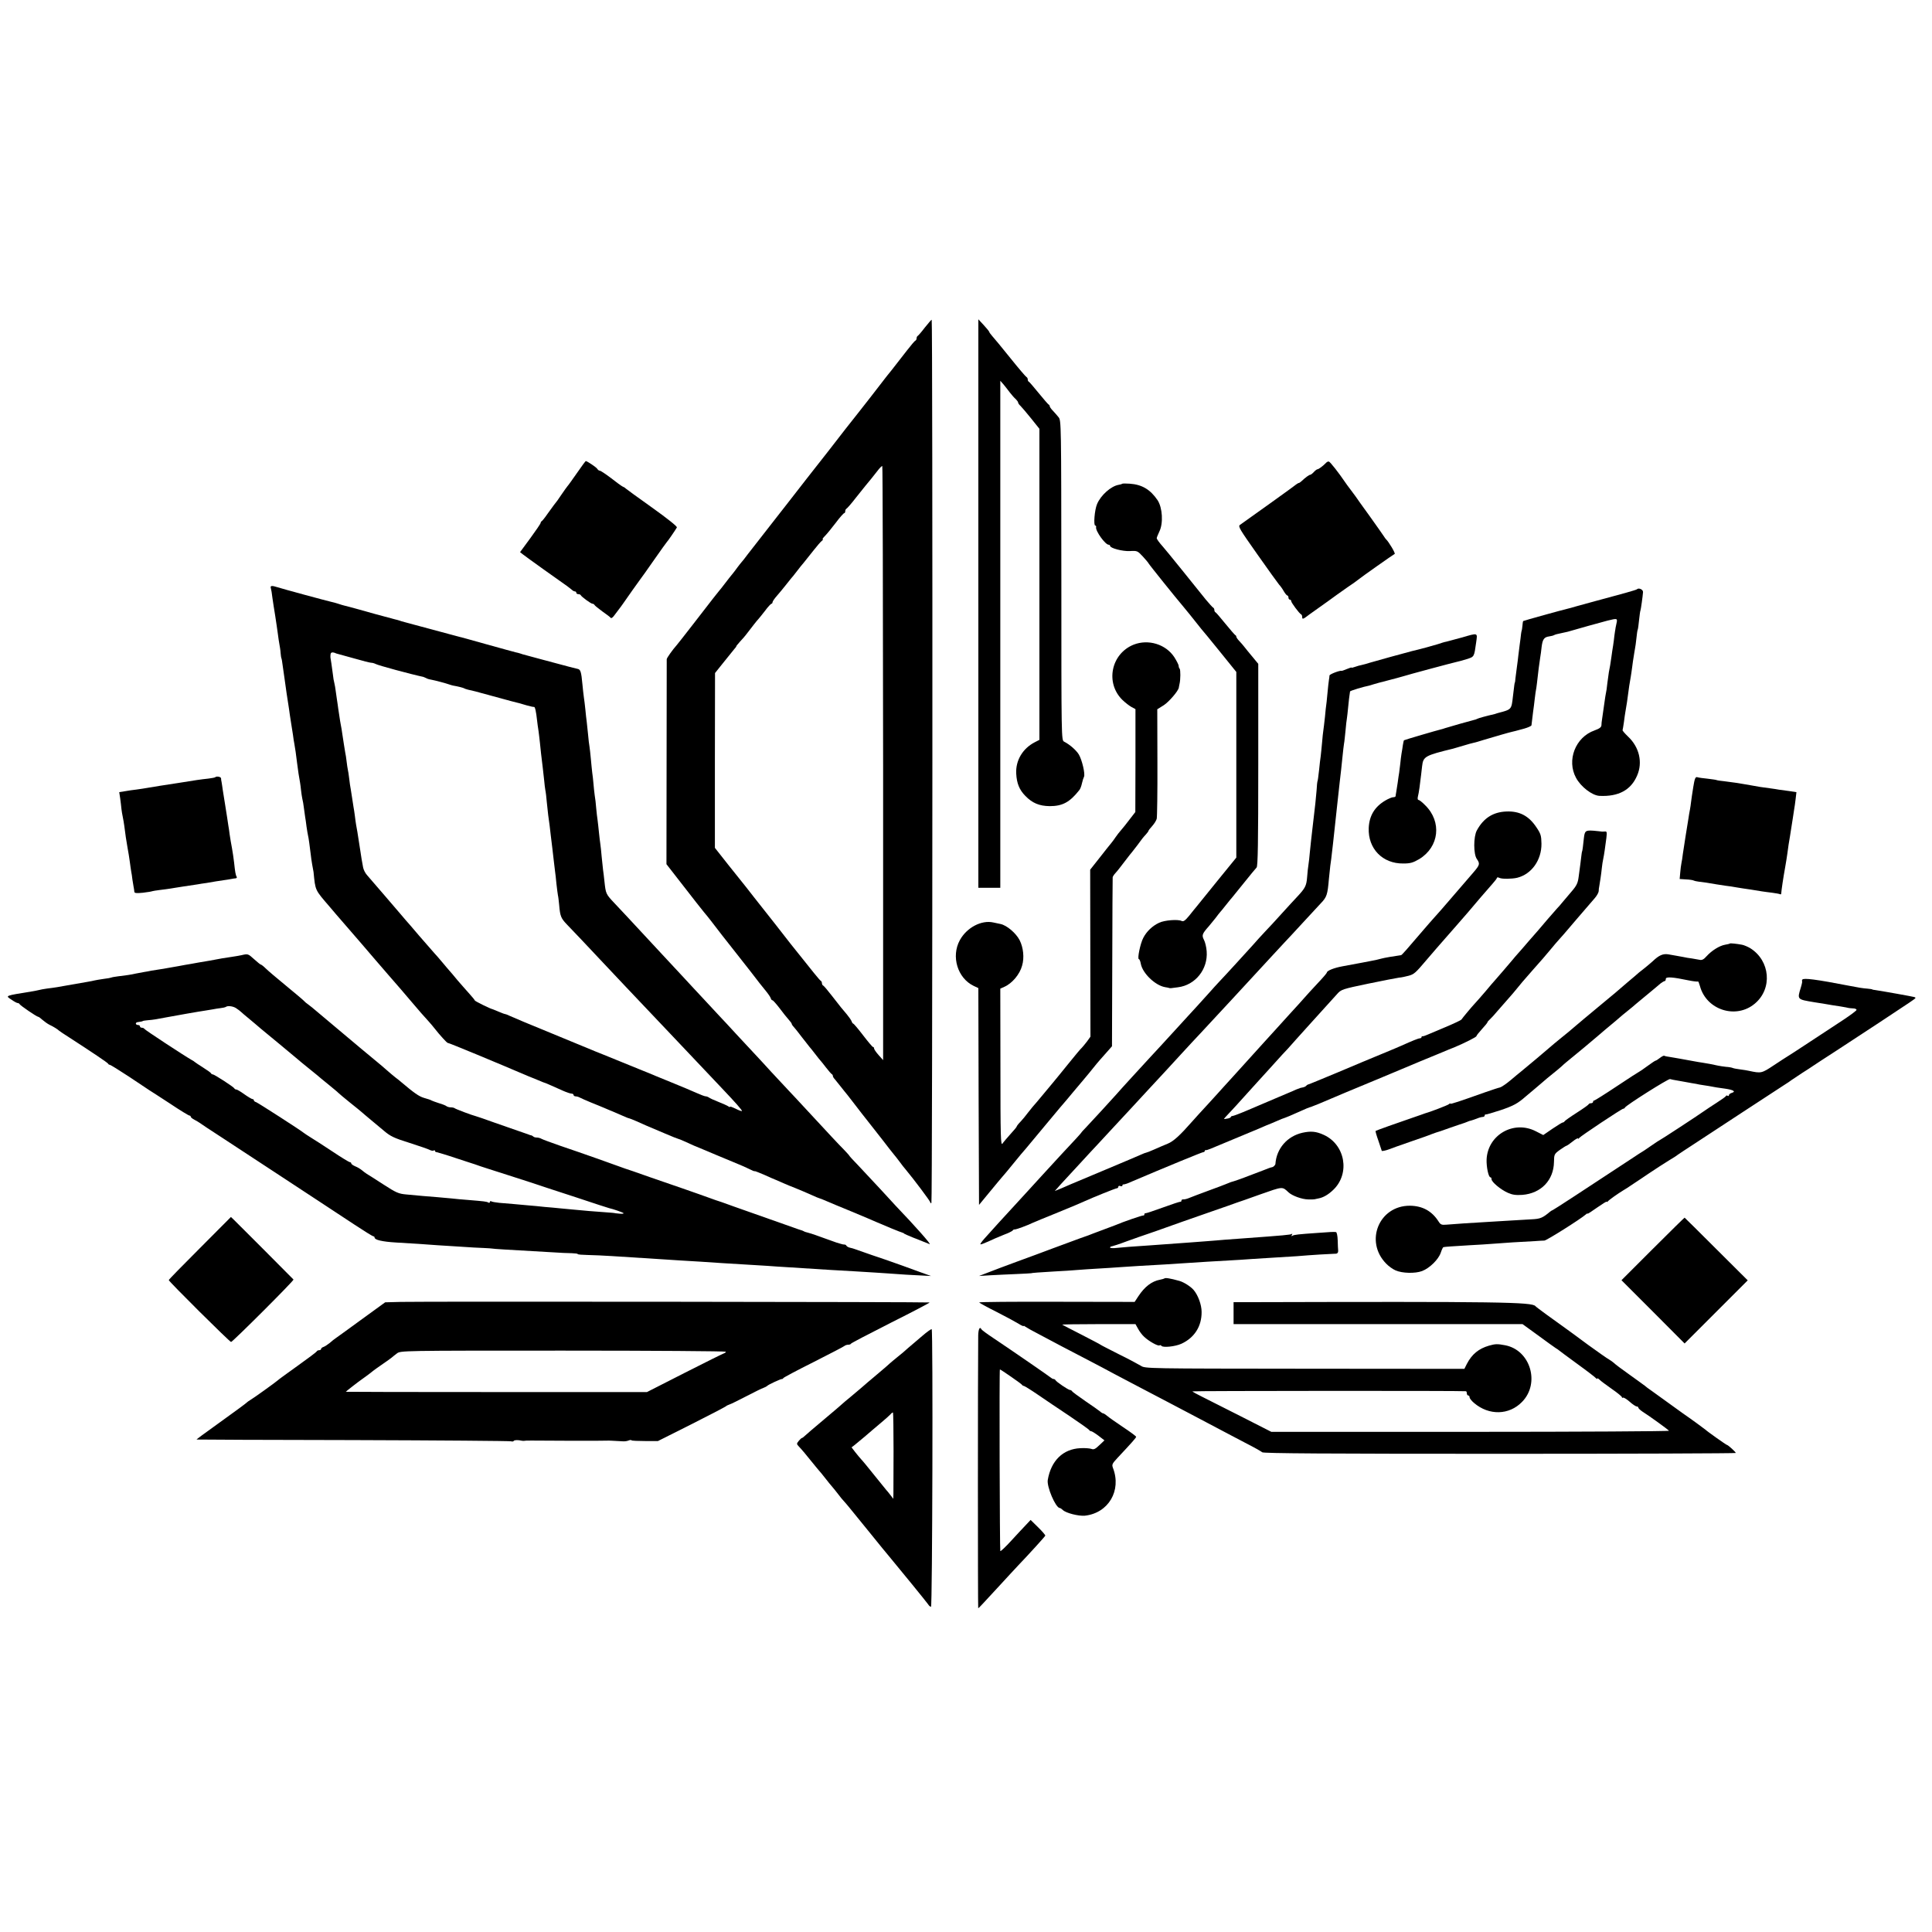
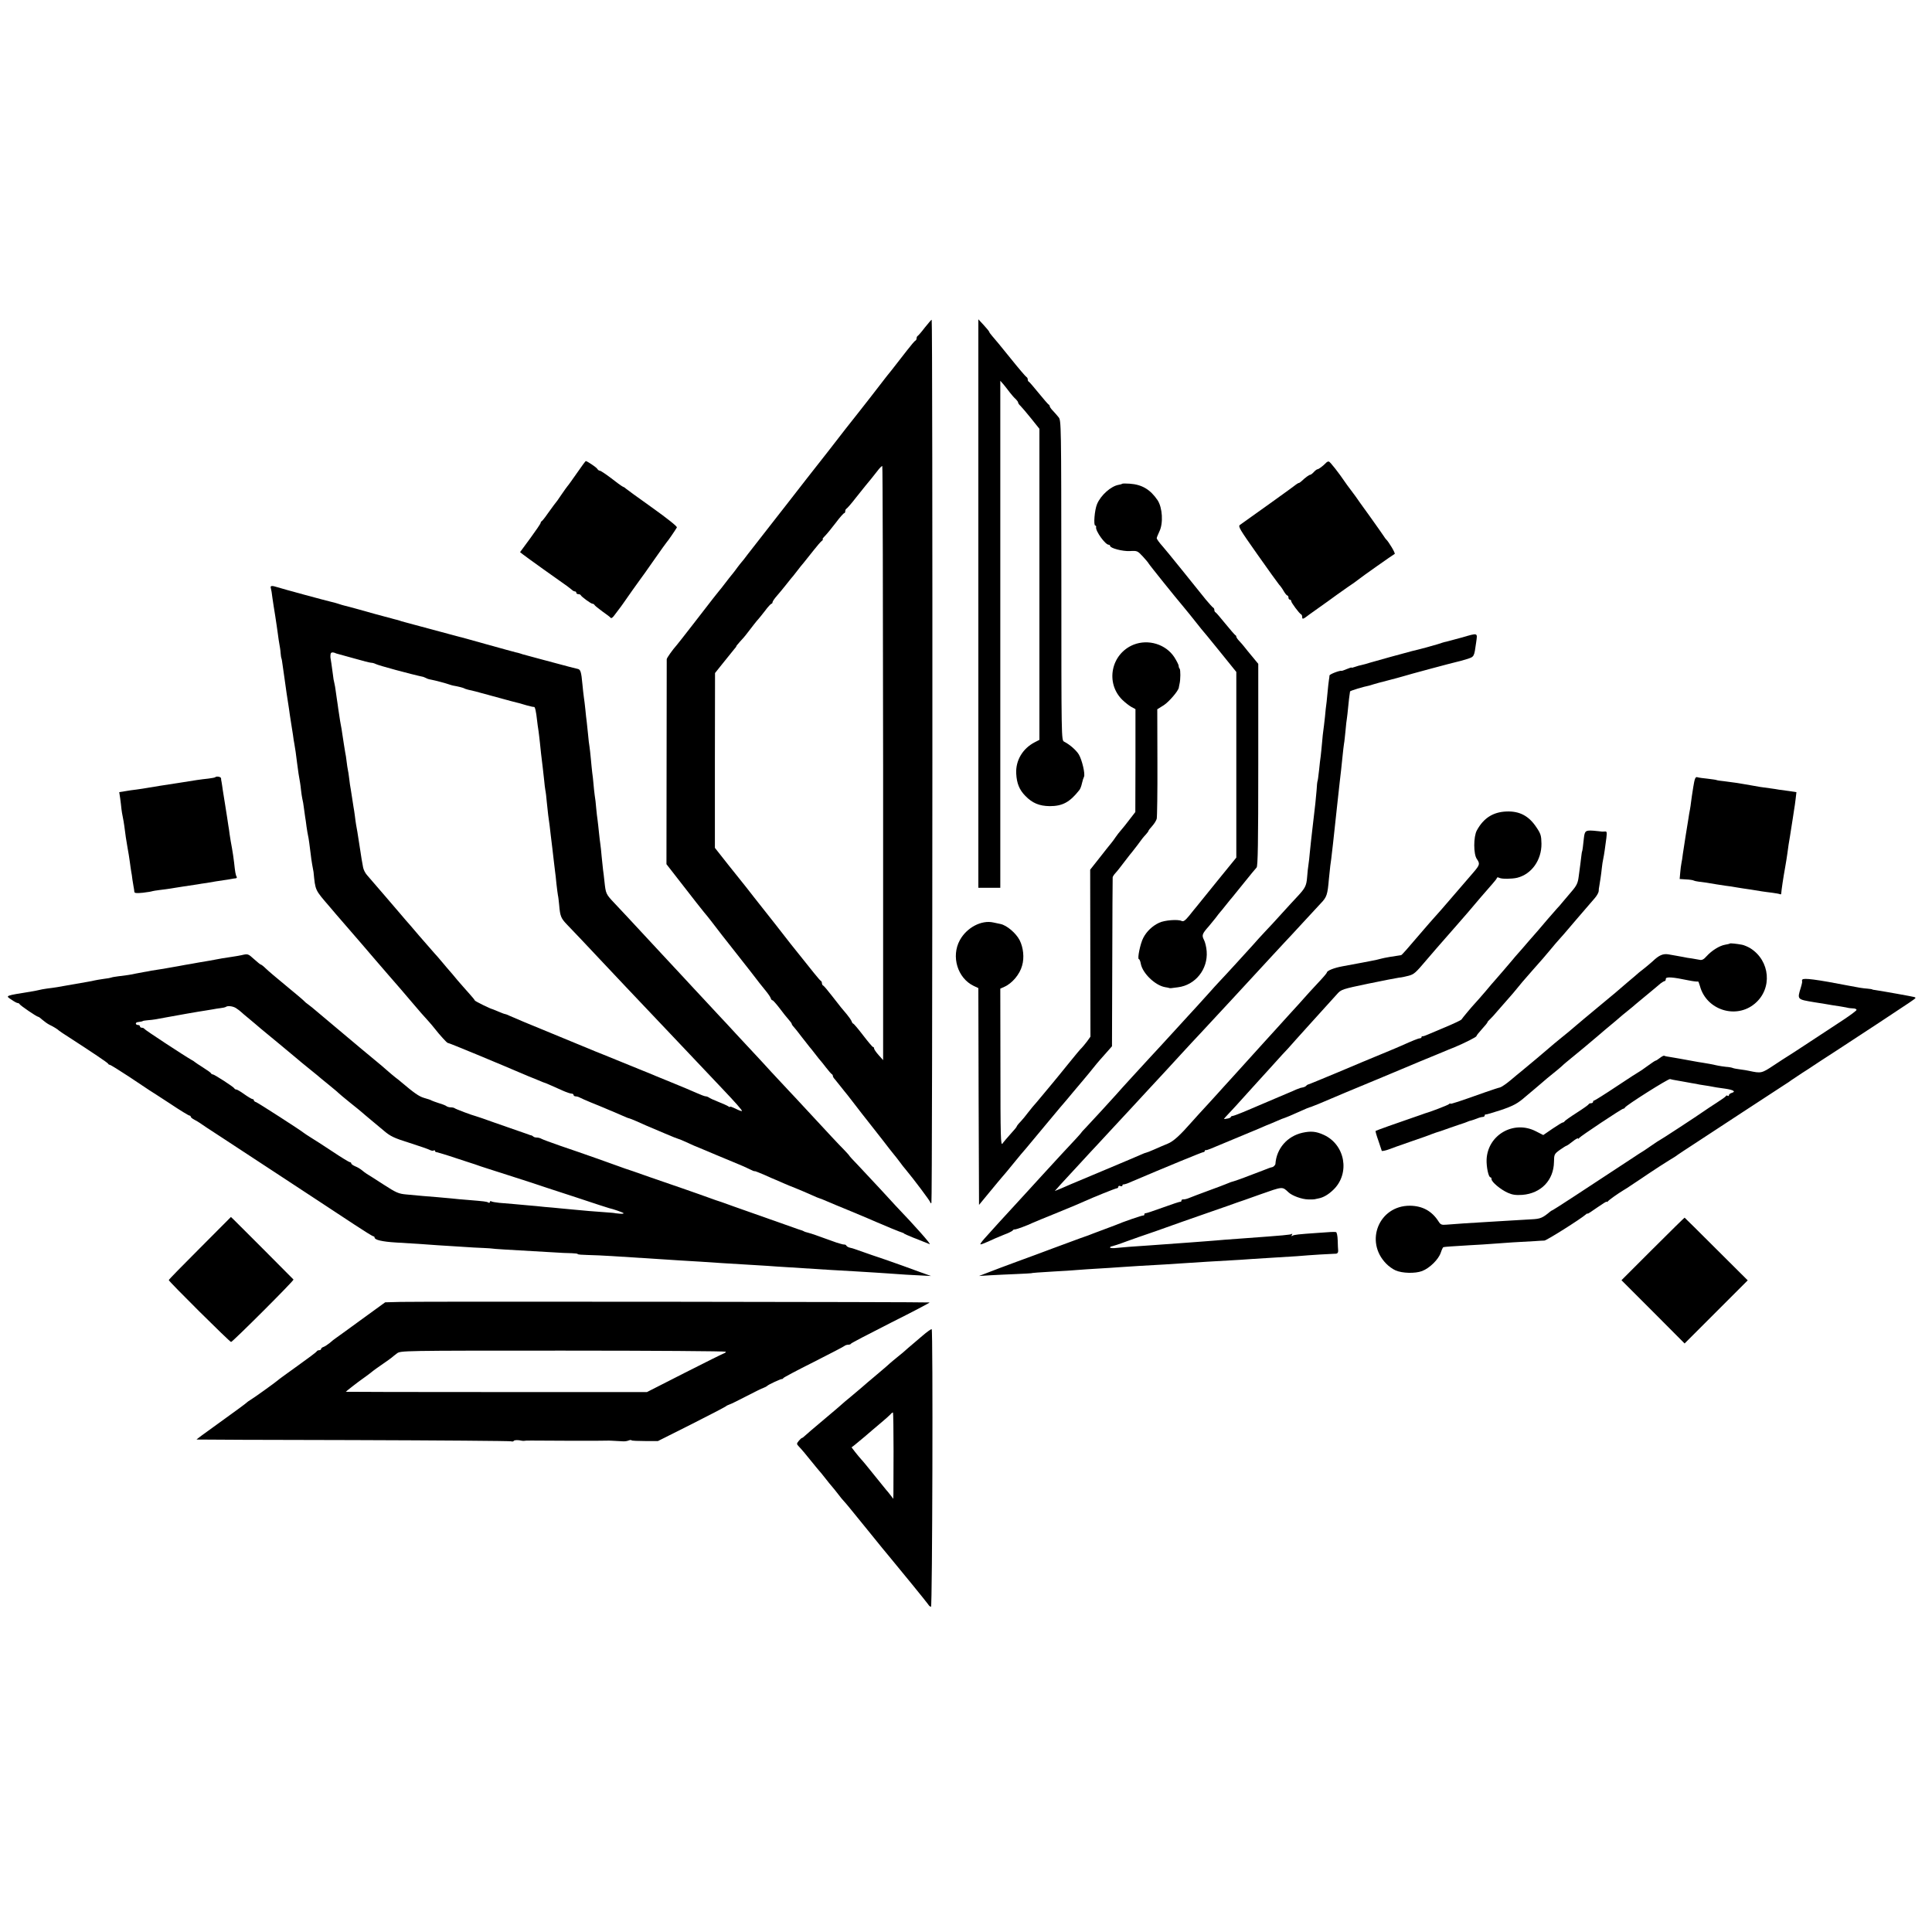
<svg xmlns="http://www.w3.org/2000/svg" version="1.0" width="1408pt" height="1408pt" viewBox="0 0 1408 1408" preserveAspectRatio="xMidYMid meet">
  <g transform="translate(0,1408) scale(0.1,-0.1)" fill="#000000" stroke="none">
    <path d="M6740 11693 c-24 -32 -48 -59 -52 -61 -4 -2 -8 -10 -8 -17 0 -7 -4 -15 -8 -17 -5 -1 -33 -34 -63 -73 -59 -76 -61 -79 -113 -145 -20 -25 -40 -49 -44 -55 -60 -78 -159 -206 -207 -266 -33 -41 -70 -88 -83 -105 -33 -44 -231 -297 -245 -314 -7 -8 -59 -76 -117 -150 -58 -74 -110 -142 -117 -150 -92 -117 -214 -274 -238 -305 -16 -22 -34 -45 -40 -51 -5 -6 -19 -23 -30 -38 -11 -16 -25 -33 -30 -40 -8 -9 -45 -56 -87 -111 -5 -5 -32 -40 -61 -76 -28 -37 -97 -125 -151 -195 -55 -71 -106 -136 -113 -144 -32 -36 -73 -94 -74 -104 0 -6 -1 -345 -1 -752 l-1 -742 123 -158 c68 -88 135 -173 149 -190 14 -16 37 -45 51 -63 27 -36 134 -174 180 -231 15 -19 65 -82 110 -140 44 -58 95 -123 113 -144 18 -22 33 -45 35 -53 2 -7 7 -13 12 -13 4 0 27 -26 51 -57 24 -32 53 -69 66 -83 13 -14 23 -28 23 -32 0 -3 6 -13 13 -20 7 -7 35 -42 62 -78 28 -36 52 -67 55 -70 3 -3 21 -25 40 -50 19 -25 37 -47 40 -50 3 -3 21 -25 40 -50 19 -25 38 -46 42 -48 4 -2 8 -8 8 -14 0 -5 6 -15 13 -22 6 -7 23 -28 37 -46 14 -18 30 -38 35 -44 6 -6 32 -40 60 -76 27 -36 92 -119 145 -186 52 -66 106 -135 120 -154 14 -18 30 -38 35 -44 6 -6 23 -29 40 -51 16 -22 37 -49 47 -60 59 -71 178 -229 178 -238 0 -6 3 -7 8 -3 8 8 10 6436 2 6436 -3 0 -25 -26 -50 -57z m-304 -3177 l0 -2162 -33 37 c-18 20 -33 42 -33 48 0 6 -3 11 -8 11 -4 0 -36 38 -72 85 -36 47 -68 85 -72 85 -3 0 -9 8 -12 18 -4 9 -19 31 -34 49 -35 41 -46 54 -111 138 -30 39 -58 72 -63 73 -4 2 -8 10 -8 17 0 7 -4 15 -8 17 -7 2 -53 60 -219 268 -6 8 -59 76 -117 150 -59 74 -128 162 -154 195 -26 33 -51 66 -57 73 -5 7 -15 18 -20 25 -6 7 -54 67 -108 135 l-97 123 0 637 1 637 60 75 c33 41 69 85 79 98 11 12 18 22 16 22 -2 0 10 15 27 34 18 19 37 41 42 48 54 70 81 105 90 114 6 6 28 34 50 62 21 29 43 52 47 52 4 0 8 5 8 11 0 6 15 28 33 48 17 20 46 54 62 75 17 21 35 44 40 50 6 6 26 31 45 56 19 25 39 50 45 56 11 13 18 22 79 99 22 28 46 56 55 63 8 6 11 12 7 12 -5 0 3 11 17 25 14 14 49 57 78 95 29 39 57 70 61 70 4 0 8 6 8 14 0 8 4 16 8 18 5 2 36 37 69 80 33 42 66 82 72 90 27 32 53 64 84 104 17 23 34 40 37 37 3 -2 5 -978 6 -2167z" />
    <path d="M7130 9681 l0 -2071 80 0 80 0 0 1523 c0 837 0 1668 0 1847 l0 325 23 -26 c12 -15 33 -41 47 -60 14 -18 33 -40 43 -48 9 -9 17 -20 17 -25 0 -5 8 -16 18 -25 9 -9 44 -50 77 -91 l60 -75 0 -1134 0 -1133 -35 -18 c-88 -46 -139 -133 -134 -228 4 -71 22 -117 67 -163 51 -52 101 -73 177 -74 93 0 146 28 216 117 7 8 15 30 19 49 4 19 11 40 15 48 10 19 -14 123 -38 163 -20 32 -66 72 -107 93 -20 10 -20 21 -20 1175 -1 1143 -1 1165 -20 1189 -11 14 -30 35 -42 48 -13 13 -23 28 -23 33 0 4 -3 10 -8 12 -4 2 -36 39 -72 83 -36 44 -68 82 -72 83 -5 2 -8 10 -8 17 0 7 -4 15 -9 17 -5 2 -58 64 -119 140 -60 75 -119 146 -131 159 -11 13 -21 26 -21 29 0 4 -18 26 -40 50 l-40 43 0 -2072z" />
    <path d="M4205 10633 c-33 -47 -64 -91 -70 -97 -5 -6 -23 -31 -40 -56 -29 -43 -38 -56 -60 -83 -5 -7 -26 -35 -45 -62 -19 -28 -38 -51 -42 -53 -4 -2 -8 -8 -8 -13 0 -5 -34 -55 -75 -111 l-75 -102 23 -18 c20 -16 267 -193 321 -230 10 -7 24 -19 32 -25 7 -7 17 -13 23 -13 6 0 11 -4 11 -10 0 -5 6 -10 14 -10 8 0 16 -3 18 -7 5 -12 75 -63 86 -63 6 0 12 -4 14 -8 2 -5 28 -26 58 -48 30 -21 58 -42 61 -47 4 -5 15 3 25 17 11 15 26 35 34 45 8 11 21 27 28 38 34 50 113 160 126 178 9 11 55 76 103 145 48 69 90 127 93 130 6 5 59 82 73 106 4 7 -69 65 -181 145 -103 73 -189 136 -192 139 -3 4 -10 9 -16 11 -6 2 -24 14 -40 26 -80 62 -125 93 -134 93 -5 0 -13 6 -17 13 -7 12 -75 57 -84 57 -2 0 -31 -39 -64 -87z" />
    <path d="M9664 10707 c-21 -22 -54 -47 -63 -47 -4 0 -16 -9 -26 -20 -10 -11 -22 -20 -26 -20 -8 0 -36 -20 -64 -47 -8 -7 -16 -13 -20 -13 -3 0 -11 -5 -18 -10 -9 -9 -332 -240 -410 -295 -16 -11 -4 -30 127 -216 79 -112 150 -211 158 -220 9 -9 24 -30 34 -48 10 -17 22 -31 26 -31 4 0 8 -7 8 -15 0 -8 5 -15 10 -15 6 0 10 -5 10 -11 0 -11 60 -92 73 -97 4 -2 7 -10 7 -18 0 -20 6 -18 54 19 24 17 54 39 66 47 23 16 118 84 135 97 6 4 39 28 75 53 36 24 70 48 75 53 24 20 261 187 269 190 8 3 -44 90 -63 107 -3 3 -10 12 -16 22 -5 9 -52 74 -102 145 -51 70 -98 136 -105 147 -7 10 -24 33 -38 51 -14 18 -32 43 -40 55 -41 61 -106 144 -115 146 -5 2 -15 -2 -21 -9z" />
    <path d="M8178 10554 c-2 -2 -13 -5 -24 -7 -57 -9 -132 -76 -159 -141 -18 -42 -27 -156 -13 -156 5 0 8 -6 6 -12 -5 -28 67 -128 92 -128 6 0 10 -4 10 -8 0 -17 91 -41 145 -38 53 3 55 2 95 -41 22 -24 40 -46 40 -48 0 -4 204 -258 253 -315 22 -26 71 -87 97 -120 14 -18 30 -37 35 -44 6 -6 66 -79 133 -162 l122 -151 0 -676 0 -677 -136 -167 c-75 -93 -143 -177 -152 -188 -10 -11 -34 -42 -55 -68 -30 -36 -42 -45 -55 -39 -26 14 -126 6 -165 -13 -49 -23 -91 -63 -115 -110 -22 -41 -45 -155 -32 -155 4 0 11 -15 14 -34 13 -69 104 -157 176 -170 14 -2 27 -5 30 -6 7 -3 8 -3 65 5 127 16 219 132 209 262 -2 30 -11 67 -20 84 -17 33 -13 44 36 99 12 14 34 41 49 60 14 19 28 37 31 40 3 3 24 28 45 55 22 28 42 52 45 55 3 3 41 50 85 105 44 55 86 106 93 113 9 11 12 174 12 749 l0 735 -42 51 c-24 29 -50 60 -58 71 -8 11 -25 30 -37 43 -13 13 -23 28 -23 33 0 4 -3 10 -8 12 -4 2 -36 39 -72 83 -36 44 -68 82 -72 83 -5 2 -8 10 -8 17 0 7 -4 15 -9 17 -4 2 -28 28 -53 58 -24 30 -102 127 -173 215 -71 88 -134 165 -140 171 -26 29 -45 55 -45 62 0 5 9 26 19 48 30 60 23 175 -13 229 -53 78 -114 114 -203 120 -28 2 -53 2 -55 -1z" />
    <path d="M1974 9793 c3 -10 8 -40 11 -68 4 -27 13 -88 21 -135 7 -47 16 -105 19 -130 3 -25 8 -58 11 -74 3 -16 8 -45 9 -65 2 -20 4 -36 5 -36 1 0 3 -9 5 -20 11 -80 16 -114 20 -140 12 -86 17 -122 21 -145 2 -14 7 -43 10 -65 3 -22 9 -65 14 -95 5 -30 12 -73 15 -95 3 -23 7 -52 10 -65 5 -24 14 -88 20 -140 4 -37 17 -122 22 -145 2 -11 5 -36 7 -55 2 -19 6 -46 9 -60 4 -14 9 -45 12 -70 3 -25 7 -54 9 -65 2 -11 7 -42 10 -70 4 -27 9 -57 11 -65 4 -14 12 -75 20 -140 1 -14 6 -45 10 -70 5 -25 9 -49 10 -55 14 -138 8 -126 119 -255 11 -14 64 -75 116 -135 118 -136 122 -141 211 -245 40 -47 83 -96 95 -110 37 -42 159 -183 180 -209 29 -35 97 -113 119 -136 11 -12 32 -37 47 -56 30 -39 86 -100 90 -99 5 2 357 -144 588 -243 14 -6 27 -11 30 -12 3 -1 22 -9 44 -18 21 -9 40 -17 42 -17 2 0 24 -9 49 -20 25 -11 65 -29 90 -40 25 -11 52 -20 60 -20 8 0 15 -4 15 -10 0 -5 7 -10 15 -10 8 0 23 -4 33 -10 9 -5 46 -21 82 -36 36 -14 81 -33 100 -41 19 -8 44 -19 55 -23 11 -5 41 -18 67 -29 26 -12 49 -21 53 -21 3 0 27 -10 53 -21 54 -25 72 -32 204 -88 53 -23 99 -41 102 -41 3 0 29 -11 58 -24 29 -14 82 -37 118 -51 36 -15 79 -33 95 -40 17 -7 71 -30 120 -50 50 -20 107 -45 128 -56 20 -10 37 -17 37 -14 0 2 30 -10 68 -26 37 -17 76 -34 87 -38 11 -5 36 -16 55 -24 19 -9 60 -25 90 -37 30 -12 79 -33 110 -47 30 -14 60 -26 65 -27 6 -2 28 -10 50 -20 22 -10 105 -44 185 -77 80 -33 159 -67 177 -75 47 -21 176 -74 188 -77 6 -1 12 -4 15 -8 4 -4 104 -45 185 -76 16 -6 -105 131 -245 277 -14 15 -65 71 -115 125 -49 53 -120 129 -157 168 -38 39 -68 72 -68 74 0 2 -19 23 -42 47 -38 38 -102 107 -303 324 -27 30 -72 77 -99 106 -26 28 -83 89 -125 134 -42 46 -94 103 -116 126 -22 24 -83 89 -135 145 -52 57 -111 120 -130 140 -19 21 -66 71 -105 113 -38 41 -116 124 -171 184 -56 60 -116 125 -134 144 -17 19 -76 82 -130 140 -54 58 -112 121 -130 140 -18 19 -59 63 -92 98 -63 67 -63 68 -73 159 -3 32 -8 69 -10 83 -2 14 -6 57 -10 95 -3 39 -8 81 -10 95 -2 14 -7 52 -10 84 -3 33 -8 73 -10 90 -3 17 -7 56 -10 86 -2 30 -7 73 -11 95 -3 22 -7 60 -9 85 -2 25 -6 61 -9 80 -2 19 -7 64 -10 100 -3 36 -8 76 -10 90 -3 14 -7 52 -10 85 -3 33 -8 76 -10 95 -3 19 -7 60 -10 90 -3 30 -8 71 -11 90 -3 19 -7 60 -10 90 -9 98 -14 112 -38 116 -11 2 -50 12 -262 69 -33 9 -78 21 -100 27 -22 5 -47 13 -55 16 -8 3 -22 6 -31 8 -8 2 -105 28 -215 59 -109 31 -208 58 -219 60 -11 3 -63 17 -115 31 -52 14 -138 37 -190 51 -52 14 -102 27 -110 31 -8 3 -22 6 -30 8 -8 2 -73 20 -145 39 -142 40 -190 53 -219 60 -10 2 -33 9 -51 15 -18 6 -41 12 -51 14 -28 6 -354 94 -390 106 -44 14 -56 13 -50 -7z m471 -473 c0 -1 7 -3 15 -5 8 -2 63 -17 123 -34 59 -17 114 -31 122 -31 9 0 23 -4 33 -9 17 -10 257 -75 347 -94 6 -2 15 -6 21 -9 6 -4 21 -9 35 -11 32 -6 110 -27 129 -34 8 -3 22 -7 30 -9 41 -7 74 -16 82 -20 4 -3 17 -7 28 -10 33 -7 50 -11 180 -47 127 -35 177 -48 195 -52 6 -2 30 -9 55 -16 25 -7 48 -12 52 -11 7 2 15 -33 22 -98 2 -19 7 -55 11 -80 3 -25 8 -63 10 -85 4 -40 10 -99 21 -185 3 -25 7 -65 10 -90 2 -25 6 -55 8 -67 3 -12 8 -53 11 -90 4 -37 8 -79 10 -93 7 -45 14 -104 19 -150 3 -25 8 -65 11 -90 3 -25 8 -67 11 -95 3 -27 7 -61 9 -75 2 -14 7 -54 10 -90 4 -36 9 -74 11 -85 3 -11 6 -42 9 -70 7 -83 13 -97 57 -143 79 -82 122 -128 248 -262 69 -73 150 -159 180 -191 68 -72 304 -321 345 -364 41 -43 311 -329 355 -375 98 -103 151 -163 147 -167 -3 -2 -23 5 -46 17 -23 11 -41 18 -41 14 0 -4 -6 -2 -12 3 -7 5 -40 20 -73 33 -33 13 -64 27 -69 32 -6 4 -16 8 -23 8 -7 0 -36 11 -65 24 -29 13 -116 50 -193 81 -77 31 -151 62 -165 68 -14 6 -27 11 -30 12 -3 1 -17 7 -32 13 -16 6 -76 31 -135 55 -60 24 -117 47 -128 52 -11 5 -22 9 -25 10 -3 1 -16 6 -30 12 -14 6 -153 63 -310 128 -157 64 -298 123 -314 131 -16 8 -32 14 -36 14 -4 0 -25 8 -46 17 -22 9 -41 17 -44 18 -17 3 -130 59 -130 64 0 3 -17 24 -37 46 -21 23 -60 68 -88 100 -27 33 -54 65 -60 71 -5 6 -28 32 -50 59 -22 26 -49 58 -60 69 -11 12 -60 68 -110 126 -49 58 -94 110 -100 116 -5 6 -21 24 -34 40 -23 28 -197 229 -246 286 -13 14 -26 40 -29 57 -7 36 -15 83 -21 126 -19 122 -25 163 -30 185 -2 14 -7 44 -9 65 -3 22 -7 51 -10 65 -2 14 -7 43 -10 65 -3 22 -8 51 -10 64 -3 14 -8 47 -11 75 -3 28 -8 58 -10 66 -2 8 -6 35 -9 60 -3 25 -7 54 -10 65 -4 24 -14 85 -22 140 -3 22 -7 47 -9 55 -3 13 -7 38 -20 125 -1 11 -6 43 -10 70 -4 28 -9 59 -10 70 -1 11 -5 31 -8 45 -4 14 -9 43 -11 65 -3 22 -8 58 -11 80 -8 46 -8 45 -6 67 1 10 8 15 19 13 9 -2 17 -4 17 -5z" />
-     <path d="M11929 9785 c-5 -5 -116 -36 -304 -86 -44 -12 -105 -29 -135 -37 -30 -9 -59 -17 -65 -18 -39 -9 -321 -87 -324 -90 -2 -1 -5 -18 -6 -36 -2 -18 -4 -33 -5 -33 -1 0 -3 -11 -5 -25 -1 -14 -6 -50 -10 -80 -4 -30 -8 -66 -10 -80 -1 -14 -6 -50 -10 -80 -4 -30 -9 -68 -11 -85 -1 -16 -3 -30 -4 -30 -2 0 -4 -15 -14 -100 -11 -97 -9 -95 -108 -121 -5 -1 -10 -3 -13 -4 -3 -1 -8 -3 -12 -4 -58 -13 -120 -30 -128 -35 -5 -3 -14 -6 -20 -7 -15 -3 -198 -55 -215 -61 -8 -3 -20 -7 -26 -8 -27 -6 -269 -77 -272 -80 -2 -2 -5 -17 -8 -34 -2 -17 -7 -46 -10 -63 -3 -18 -7 -51 -9 -73 -3 -22 -6 -51 -8 -65 -3 -14 -7 -47 -11 -75 -4 -27 -9 -59 -11 -70 -2 -11 -4 -23 -4 -27 -1 -5 -8 -8 -18 -8 -9 0 -35 -11 -57 -24 -78 -46 -117 -111 -121 -200 -6 -151 101 -261 252 -259 52 0 71 6 116 32 146 89 166 272 44 392 -21 22 -43 39 -49 39 -6 0 -8 10 -5 23 3 12 9 42 12 67 9 73 16 123 19 156 8 71 21 78 226 128 8 2 42 12 75 22 33 10 65 19 72 20 7 1 43 11 80 23 87 26 184 54 203 58 8 2 20 5 25 6 6 2 34 9 63 17 28 8 52 19 53 24 1 12 3 26 12 99 4 26 9 68 12 95 3 26 8 63 12 82 3 19 6 49 8 65 3 33 14 117 20 155 3 14 7 48 10 75 7 56 18 72 55 77 14 2 30 6 35 9 6 4 28 10 50 14 22 5 45 10 50 11 50 15 254 72 290 81 74 18 74 18 65 -23 -5 -21 -8 -40 -8 -43 0 -3 -1 -8 -2 -11 -1 -3 -3 -18 -5 -35 -1 -16 -6 -48 -9 -70 -4 -22 -9 -58 -12 -80 -7 -49 -12 -83 -19 -114 -2 -13 -7 -49 -11 -80 -3 -31 -8 -65 -11 -76 -2 -11 -6 -33 -8 -50 -4 -26 -9 -65 -20 -140 -2 -11 -4 -29 -4 -40 -1 -15 -14 -25 -50 -38 -140 -49 -205 -218 -135 -346 35 -65 117 -128 170 -131 139 -7 230 42 275 148 42 96 16 207 -66 284 -24 23 -42 44 -40 47 1 3 6 30 10 60 4 30 8 61 10 70 8 45 18 109 20 131 3 28 13 93 20 130 2 13 7 44 10 69 3 25 8 60 11 76 2 17 7 41 9 55 3 14 8 50 11 80 3 30 7 57 9 60 2 3 7 35 10 70 4 36 8 67 10 70 3 6 17 105 19 135 1 19 -32 34 -45 20z" />
+     <path d="M11929 9785 z" />
    <path d="M10650 9433 c-47 -13 -95 -26 -108 -29 -13 -2 -42 -11 -65 -19 -36 -11 -134 -38 -187 -50 -37 -9 -278 -76 -308 -85 -18 -6 -43 -13 -57 -16 -13 -2 -36 -9 -50 -14 -14 -5 -25 -8 -25 -5 0 2 -16 -3 -35 -11 -19 -8 -36 -14 -37 -13 -11 5 -88 -24 -89 -34 0 -7 -2 -21 -4 -32 -2 -11 -7 -56 -11 -100 -4 -44 -8 -82 -9 -85 -1 -3 -5 -41 -9 -85 -5 -44 -10 -89 -12 -100 -2 -11 -6 -49 -9 -86 -3 -36 -8 -81 -10 -100 -3 -19 -8 -61 -11 -94 -6 -57 -11 -90 -13 -90 -1 0 -4 -29 -6 -65 -3 -36 -7 -78 -9 -95 -2 -16 -7 -59 -11 -95 -4 -36 -9 -78 -11 -95 -6 -48 -14 -126 -19 -175 -2 -25 -6 -61 -9 -80 -3 -19 -8 -61 -10 -93 -5 -63 -14 -80 -73 -143 -21 -22 -72 -78 -113 -123 -41 -46 -96 -105 -121 -131 -25 -27 -65 -70 -88 -97 -48 -53 -199 -219 -246 -268 -16 -17 -48 -52 -69 -76 -22 -24 -64 -71 -95 -105 -31 -33 -94 -103 -141 -154 -47 -52 -101 -111 -120 -131 -19 -21 -53 -57 -75 -81 -22 -24 -83 -90 -135 -147 -52 -57 -103 -113 -112 -124 -26 -30 -188 -206 -225 -245 -18 -18 -33 -35 -33 -37 0 -1 -17 -20 -37 -42 -33 -35 -177 -190 -244 -264 -44 -49 -174 -190 -204 -223 -52 -56 -189 -206 -222 -244 -18 -20 -30 -38 -28 -40 2 -3 28 7 57 20 29 14 80 36 113 49 33 12 63 27 66 32 3 5 9 8 13 7 8 -2 93 29 136 50 8 4 89 37 180 74 91 37 179 74 195 82 64 29 225 94 234 94 6 0 11 5 11 11 0 6 7 9 15 5 8 -3 15 -1 15 4 0 6 3 9 8 8 4 0 16 3 27 7 303 129 543 227 553 228 6 0 12 4 12 9 0 4 3 7 8 6 4 -1 19 4 34 10 147 61 329 137 353 147 31 14 86 37 95 40 3 1 19 8 35 15 17 7 32 14 35 15 33 11 74 28 142 59 31 14 59 26 62 26 2 0 17 5 33 12 15 6 30 12 33 13 3 1 23 10 45 19 45 20 230 97 375 157 52 22 104 44 115 48 11 5 103 43 205 86 102 42 195 80 208 86 12 5 32 13 45 18 73 31 157 73 157 80 0 4 18 27 40 51 22 24 40 46 40 49 0 4 8 13 18 22 9 8 36 37 59 65 23 27 58 67 78 89 20 22 46 53 58 68 12 15 31 38 42 51 11 12 45 51 75 86 30 34 64 73 75 85 11 13 36 42 55 65 19 24 49 58 65 76 17 18 44 50 62 71 18 21 44 52 58 68 15 17 45 52 68 79 23 27 54 63 69 80 15 17 28 40 29 51 0 11 2 27 4 35 5 27 15 94 19 135 2 22 7 51 10 65 3 14 8 43 11 65 3 22 8 62 12 88 5 44 4 49 -13 47 -10 -1 -21 -1 -24 0 -3 1 -28 3 -57 6 -58 4 -64 -1 -70 -55 -5 -51 -11 -96 -13 -96 -1 0 -3 -13 -5 -30 -2 -16 -6 -46 -8 -65 -3 -19 -8 -60 -12 -90 -6 -46 -14 -64 -54 -110 -26 -30 -56 -66 -67 -79 -10 -13 -26 -31 -35 -40 -8 -9 -40 -45 -70 -80 -30 -36 -61 -72 -69 -81 -8 -9 -40 -45 -70 -80 -30 -35 -66 -77 -80 -92 -14 -15 -29 -34 -35 -41 -13 -16 -129 -151 -135 -157 -3 -3 -32 -36 -64 -75 -33 -38 -69 -80 -80 -91 -20 -21 -85 -99 -96 -115 -3 -4 -55 -29 -115 -54 -61 -26 -121 -51 -135 -57 -14 -6 -28 -11 -32 -10 -5 1 -8 -2 -8 -6 0 -5 -6 -9 -12 -9 -11 0 -55 -18 -133 -53 -11 -5 -74 -32 -140 -59 -66 -27 -212 -88 -325 -136 -113 -47 -209 -87 -215 -88 -5 -1 -13 -6 -16 -10 -3 -5 -15 -10 -25 -12 -10 -2 -20 -4 -21 -5 -2 -2 -6 -3 -10 -4 -5 -1 -24 -9 -43 -18 -19 -8 -75 -32 -125 -53 -49 -21 -137 -58 -195 -83 -58 -25 -111 -45 -117 -45 -7 0 -13 -4 -13 -8 0 -3 -11 -9 -25 -11 -14 -3 -25 -4 -25 -2 0 1 17 20 38 42 20 21 69 74 107 117 39 43 81 90 95 105 14 15 54 59 90 99 36 40 79 87 95 105 17 17 62 66 100 110 39 43 84 93 100 111 36 39 158 174 200 221 29 33 38 36 225 75 107 22 209 42 225 44 17 1 49 8 71 14 40 11 50 20 132 117 21 25 123 143 137 158 13 14 145 166 165 189 48 57 139 164 177 206 18 20 33 40 33 44 0 4 8 4 18 -1 18 -9 91 -8 129 1 105 26 178 129 177 248 -1 59 -5 73 -37 120 -55 83 -123 119 -219 115 -97 -4 -166 -48 -215 -138 -25 -46 -25 -173 0 -208 24 -35 22 -43 -24 -97 -56 -65 -128 -149 -175 -203 -22 -25 -50 -58 -64 -74 -14 -16 -36 -41 -49 -55 -13 -14 -44 -50 -70 -80 -129 -151 -164 -191 -170 -192 -52 -7 -126 -20 -143 -25 -10 -3 -28 -7 -40 -10 -23 -4 -53 -10 -98 -19 -29 -5 -62 -12 -145 -27 -61 -11 -115 -32 -115 -46 0 -4 -30 -39 -68 -79 -37 -39 -80 -87 -96 -105 -15 -18 -63 -70 -105 -116 -42 -46 -85 -94 -96 -106 -11 -12 -56 -62 -100 -110 -44 -48 -91 -100 -105 -116 -14 -15 -56 -62 -95 -105 -38 -42 -79 -87 -90 -99 -11 -13 -59 -65 -107 -118 -48 -52 -103 -112 -122 -134 -86 -98 -134 -142 -176 -159 -25 -10 -69 -29 -98 -42 -29 -13 -55 -23 -58 -23 -3 0 -20 -6 -37 -14 -18 -8 -135 -58 -262 -111 -126 -53 -239 -100 -250 -105 -11 -5 -42 -18 -69 -30 l-49 -20 19 21 c10 12 30 34 44 49 14 15 68 73 120 130 52 57 109 118 125 135 17 18 73 79 125 135 52 56 111 119 130 140 19 21 73 79 120 130 47 51 99 107 115 124 17 18 73 79 125 136 52 57 111 120 130 140 30 32 92 99 245 264 58 63 233 252 287 311 31 33 71 76 89 96 19 20 77 82 129 139 52 57 114 123 136 147 44 46 49 62 59 178 4 39 8 81 10 95 4 24 7 49 20 163 12 109 17 152 30 277 7 63 12 105 19 173 7 54 12 106 21 192 3 33 8 71 10 85 3 14 7 57 11 95 3 39 8 78 10 89 2 10 6 51 10 90 4 39 8 78 10 86 1 8 3 18 3 21 1 5 95 34 142 43 8 2 21 6 29 9 8 3 53 15 100 27 47 12 99 26 115 31 37 12 362 99 390 105 11 2 44 11 73 20 57 18 55 15 70 122 10 73 17 71 -108 35z" />
    <path d="M8262 9382 c-165 -66 -209 -280 -81 -404 21 -20 51 -43 66 -51 l28 -15 0 -375 -1 -375 -41 -53 c-22 -30 -51 -65 -63 -79 -12 -14 -30 -36 -39 -50 -9 -14 -24 -34 -33 -45 -9 -11 -48 -59 -85 -107 l-68 -86 1 -609 1 -608 -25 -35 c-15 -19 -31 -39 -37 -45 -7 -5 -52 -59 -101 -120 -49 -60 -96 -119 -106 -130 -9 -11 -45 -54 -79 -95 -34 -41 -67 -80 -73 -86 -6 -7 -22 -27 -36 -45 -14 -19 -37 -47 -52 -63 -16 -16 -28 -32 -28 -35 0 -4 -20 -28 -45 -55 -24 -27 -51 -58 -59 -70 -13 -19 -15 45 -15 554 l-1 575 29 13 c57 25 113 91 130 155 17 58 9 131 -18 185 -27 52 -93 108 -139 118 -20 4 -44 9 -52 11 -87 20 -195 -37 -245 -129 -65 -119 -16 -277 101 -333 l34 -16 2 -790 3 -790 80 97 c44 54 85 102 90 108 6 6 42 49 80 96 38 47 79 96 92 110 12 14 81 97 154 185 73 88 138 165 144 171 5 6 28 33 50 60 22 26 56 66 75 89 19 23 49 58 65 79 17 21 41 51 55 66 14 16 38 43 55 62 l29 33 2 610 c1 336 2 615 3 621 0 5 9 19 19 30 10 10 40 48 67 84 27 36 52 67 55 70 3 3 18 23 35 45 39 54 47 63 68 86 9 10 17 21 17 24 0 3 12 19 28 36 15 17 29 40 32 52 3 12 6 197 5 410 l-1 388 48 30 c38 25 106 104 109 128 0 3 3 15 5 26 8 32 8 104 1 112 -4 3 -7 13 -7 20 0 8 -15 37 -32 64 -62 94 -189 133 -296 91z" />
    <path d="M1569 8416 c-3 -3 -25 -7 -49 -10 -58 -6 -103 -13 -220 -32 -52 -8 -111 -17 -130 -20 -19 -3 -57 -9 -85 -14 -27 -5 -68 -11 -90 -14 -22 -2 -59 -8 -83 -12 l-43 -7 7 -46 c3 -25 8 -59 9 -76 2 -16 6 -43 10 -60 3 -16 9 -46 11 -65 9 -72 13 -97 23 -155 6 -33 14 -80 17 -105 3 -25 8 -56 10 -70 3 -14 7 -41 9 -60 3 -19 7 -44 9 -55 2 -11 5 -26 5 -34 1 -10 14 -12 63 -7 34 4 64 9 67 11 3 1 29 6 56 9 28 3 61 8 75 10 14 2 59 10 100 16 41 6 86 13 100 15 14 3 43 7 65 10 22 4 54 9 70 12 17 2 44 7 60 9 17 2 39 6 50 8 11 2 26 5 33 5 7 1 10 6 7 11 -8 12 -12 39 -19 105 -3 28 -10 73 -15 102 -6 29 -13 74 -17 100 -3 26 -8 57 -10 68 -2 10 -6 37 -9 60 -3 22 -10 65 -15 95 -5 30 -12 75 -16 100 -3 25 -8 52 -9 60 -2 8 -4 21 -4 28 -1 11 -32 17 -42 8z" />
    <path d="M12340 8343 c-7 -43 -14 -91 -16 -108 -2 -16 -5 -41 -8 -55 -3 -14 -8 -43 -11 -65 -4 -22 -13 -80 -21 -130 -8 -49 -17 -108 -20 -130 -2 -21 -7 -51 -10 -65 -3 -14 -7 -46 -9 -71 l-4 -45 46 -3 c26 -1 51 -5 56 -8 6 -3 24 -7 41 -9 29 -3 65 -8 126 -19 14 -2 43 -7 65 -10 22 -2 58 -8 80 -12 22 -4 45 -7 50 -8 10 -1 89 -13 135 -21 14 -2 48 -7 75 -10 28 -4 53 -8 58 -11 4 -2 7 -1 8 4 2 28 15 116 29 193 5 30 13 75 16 100 3 25 8 54 9 65 2 11 6 38 10 60 3 22 8 51 10 64 2 13 7 45 11 70 4 25 8 55 10 66 2 11 7 43 10 71 l6 51 -53 8 c-30 4 -63 9 -74 10 -11 2 -40 7 -65 10 -55 7 -96 13 -135 21 -16 3 -42 7 -58 10 -15 2 -39 6 -55 9 -15 2 -52 7 -82 11 -30 3 -57 7 -60 9 -3 2 -33 6 -65 10 -33 3 -67 8 -76 11 -13 4 -19 -10 -29 -73z" />
    <path d="M12607 7204 c-1 -2 -17 -6 -35 -9 -41 -7 -98 -43 -135 -84 -20 -23 -34 -30 -50 -26 -12 2 -38 7 -57 10 -19 2 -48 7 -65 11 -16 3 -39 7 -50 9 -11 2 -37 6 -57 10 -38 6 -67 -6 -113 -50 -12 -11 -36 -31 -53 -45 -18 -14 -39 -31 -48 -38 -8 -8 -45 -39 -82 -70 -37 -32 -78 -67 -92 -79 -14 -12 -59 -49 -100 -83 -119 -99 -160 -133 -189 -158 -45 -38 -54 -47 -111 -92 -30 -25 -60 -49 -66 -55 -16 -15 -189 -160 -220 -185 -11 -8 -45 -37 -76 -63 -31 -26 -65 -49 -76 -52 -11 -2 -59 -18 -108 -35 -188 -67 -254 -89 -254 -83 0 3 -6 1 -12 -5 -11 -8 -141 -58 -173 -66 -5 -2 -17 -6 -25 -9 -8 -3 -42 -15 -75 -26 -95 -32 -257 -90 -260 -93 -2 -2 7 -34 21 -73 13 -38 24 -71 24 -72 0 -4 32 3 50 10 8 4 80 29 160 57 80 27 152 53 160 57 8 3 20 7 25 9 6 1 51 16 100 34 50 17 95 33 100 34 6 2 18 6 27 10 9 4 22 9 30 10 7 2 26 8 41 14 16 7 35 12 43 12 8 0 14 5 14 10 0 6 3 9 8 8 4 -1 52 13 107 31 95 32 126 49 185 101 14 12 45 38 69 58 25 21 52 44 61 52 9 8 38 33 65 54 28 22 57 47 66 55 9 9 25 23 35 31 61 49 205 169 239 199 23 20 63 54 90 76 27 22 53 45 59 50 6 6 32 27 58 48 26 21 53 43 60 50 12 10 49 41 141 117 10 8 28 23 39 33 12 9 25 17 30 17 4 0 8 7 8 16 0 17 48 14 167 -11 34 -7 64 -10 67 -8 3 3 9 -13 15 -34 47 -174 263 -243 400 -127 130 109 112 313 -34 404 -17 10 -44 22 -60 25 -37 7 -85 12 -88 9z" />
    <path d="M1760 7119 c-19 -4 -53 -10 -75 -13 -22 -3 -51 -8 -65 -10 -40 -8 -153 -28 -175 -31 -11 -2 -36 -7 -55 -10 -19 -3 -60 -10 -90 -16 -30 -5 -66 -11 -80 -14 -13 -3 -40 -7 -60 -10 -20 -3 -45 -7 -57 -9 -11 -3 -36 -7 -54 -10 -19 -3 -45 -8 -59 -11 -33 -8 -76 -14 -128 -20 -24 -3 -47 -7 -50 -9 -4 -2 -29 -7 -57 -10 -27 -4 -57 -9 -65 -11 -8 -2 -31 -7 -50 -10 -19 -3 -71 -12 -115 -20 -98 -18 -129 -23 -180 -29 -22 -3 -51 -8 -65 -12 -14 -3 -32 -7 -40 -8 -209 -34 -202 -31 -157 -61 20 -14 40 -25 46 -25 5 0 11 -3 13 -7 4 -10 126 -93 136 -93 4 0 18 -10 32 -23 14 -12 36 -28 50 -35 30 -14 63 -35 70 -43 3 -3 37 -26 75 -50 170 -110 280 -184 283 -191 2 -5 8 -8 12 -8 5 0 68 -39 141 -87 72 -49 139 -92 147 -98 9 -5 76 -49 150 -97 73 -49 137 -88 143 -88 5 0 9 -4 9 -8 0 -5 12 -15 28 -23 15 -8 32 -18 37 -22 6 -5 80 -54 165 -109 85 -56 254 -167 375 -246 121 -80 272 -179 335 -220 63 -41 175 -115 249 -164 73 -48 137 -88 142 -88 5 0 9 -4 9 -9 0 -17 56 -30 155 -36 55 -3 129 -8 165 -10 36 -3 99 -7 140 -10 41 -2 120 -8 175 -11 55 -4 127 -8 160 -9 33 -2 60 -3 60 -4 0 -1 41 -4 90 -7 89 -5 140 -8 345 -20 58 -4 124 -7 148 -7 23 -1 42 -3 42 -6 0 -4 33 -6 73 -7 39 -1 119 -4 177 -8 164 -11 228 -15 330 -21 52 -3 129 -8 170 -11 41 -3 109 -7 150 -9 41 -3 109 -7 150 -10 41 -3 116 -7 165 -10 50 -3 124 -7 165 -10 41 -3 109 -8 150 -10 118 -7 228 -14 315 -20 44 -3 123 -7 175 -10 106 -6 191 -12 295 -19 39 -3 113 -8 165 -10 l95 -5 -70 25 c-38 14 -101 37 -140 51 -38 13 -77 27 -85 30 -8 3 -19 7 -25 9 -11 3 -212 72 -235 81 -8 3 -24 8 -35 10 -10 2 -22 8 -26 14 -3 6 -10 10 -15 9 -5 0 -18 2 -29 6 -11 3 -24 7 -30 9 -5 2 -48 17 -95 34 -47 18 -96 34 -109 37 -14 3 -29 8 -35 12 -6 3 -15 7 -21 8 -5 1 -30 10 -55 19 -25 9 -101 36 -170 60 -69 24 -183 64 -255 90 -71 26 -134 48 -140 49 -5 2 -17 6 -25 9 -35 13 -160 57 -215 76 -33 11 -139 48 -235 81 -96 34 -179 63 -185 64 -5 2 -17 6 -25 9 -19 8 -296 106 -450 158 -63 22 -123 44 -132 49 -10 6 -26 10 -36 10 -10 0 -22 3 -26 8 -4 4 -11 7 -14 8 -4 0 -14 3 -22 7 -8 3 -42 15 -75 26 -33 11 -112 39 -175 61 -63 23 -122 43 -130 45 -32 8 -151 53 -157 59 -4 3 -16 6 -28 6 -11 0 -25 4 -30 8 -6 5 -30 15 -55 22 -25 8 -49 17 -55 20 -5 4 -30 12 -55 19 -37 11 -71 35 -167 116 -6 6 -24 20 -40 32 -15 12 -44 36 -63 53 -19 17 -53 46 -74 63 -22 18 -72 59 -111 92 -39 33 -96 80 -125 105 -111 93 -146 123 -194 163 -27 23 -58 49 -70 57 -12 8 -25 19 -31 26 -5 6 -64 56 -130 110 -66 54 -133 111 -148 126 -16 16 -32 28 -35 28 -4 0 -25 17 -48 38 -47 42 -46 42 -94 31z m-40 -386 c14 -9 30 -21 36 -27 6 -6 33 -29 60 -51 27 -22 64 -54 84 -71 19 -16 87 -72 150 -124 63 -52 117 -97 120 -100 3 -3 41 -35 85 -70 44 -35 82 -67 85 -70 3 -3 30 -25 60 -49 30 -25 60 -49 65 -55 6 -6 44 -38 85 -71 41 -33 80 -64 86 -70 6 -5 32 -28 59 -50 26 -22 73 -61 103 -86 47 -40 74 -53 186 -88 72 -23 139 -46 149 -52 10 -5 22 -7 27 -4 6 4 10 2 10 -3 0 -5 6 -9 13 -9 6 -1 71 -20 142 -44 72 -23 132 -44 135 -44 3 -1 12 -4 20 -7 8 -4 110 -36 225 -73 116 -37 217 -70 225 -73 8 -3 17 -6 20 -7 3 -1 113 -37 245 -80 132 -44 242 -80 245 -80 25 -5 97 -30 104 -36 4 -4 -9 -6 -30 -4 -22 2 -39 4 -39 5 0 0 -27 3 -60 5 -74 5 -172 13 -239 20 -28 3 -71 7 -96 9 -25 3 -74 7 -110 10 -36 4 -87 9 -115 11 -27 3 -77 7 -110 10 -33 3 -81 7 -107 9 -26 3 -52 7 -58 11 -5 3 -10 1 -10 -5 0 -6 -5 -8 -11 -4 -12 7 -27 9 -149 19 -41 3 -95 8 -120 11 -25 2 -70 6 -100 9 -30 2 -80 6 -110 9 -30 3 -84 8 -119 11 -57 5 -74 13 -167 73 -57 37 -112 72 -121 77 -9 6 -26 18 -36 27 -11 9 -32 22 -48 28 -16 7 -29 16 -29 21 0 5 -4 9 -10 9 -5 0 -63 35 -127 78 -65 43 -136 89 -158 102 -22 14 -44 28 -50 33 -25 21 -332 218 -347 224 -10 3 -18 9 -18 14 0 5 -4 9 -10 9 -5 0 -32 16 -59 35 -26 19 -53 35 -59 35 -6 0 -12 3 -14 8 -4 10 -146 102 -157 102 -5 0 -11 3 -13 8 -1 4 -28 23 -58 42 -30 19 -57 37 -60 40 -3 3 -13 10 -23 15 -53 30 -343 220 -345 227 -2 4 -10 8 -18 8 -8 0 -14 5 -14 10 0 6 -7 10 -15 10 -8 0 -15 5 -15 10 0 6 7 11 15 11 17 2 34 5 38 9 1 1 18 3 37 5 31 2 69 8 134 21 58 11 245 44 276 48 19 3 47 8 61 10 14 3 40 7 57 9 18 2 34 6 37 8 11 11 52 7 75 -8z" />
    <path d="M13135 6941 c-3 -6 -4 -11 -2 -11 3 0 -1 -21 -9 -47 -27 -88 -28 -86 98 -107 62 -10 120 -19 128 -21 8 -1 38 -6 65 -10 28 -5 53 -9 58 -11 4 -1 18 -2 32 -3 14 0 25 -5 25 -11 0 -5 -44 -38 -97 -73 -54 -35 -165 -108 -248 -163 -82 -54 -154 -101 -160 -104 -5 -3 -49 -31 -97 -63 -90 -60 -93 -60 -182 -41 -11 3 -39 7 -61 10 -22 3 -47 7 -55 10 -8 4 -31 8 -50 9 -19 2 -46 6 -60 9 -43 10 -74 15 -110 21 -19 3 -46 7 -60 10 -14 3 -38 7 -55 10 -16 3 -41 7 -55 10 -13 2 -42 7 -64 11 -22 3 -44 7 -47 10 -4 2 -18 -5 -32 -16 -14 -11 -28 -20 -32 -20 -3 0 -30 -18 -60 -40 -30 -22 -56 -40 -58 -40 -2 0 -75 -47 -162 -105 -87 -58 -162 -105 -166 -105 -5 0 -9 -4 -9 -10 0 -5 -6 -10 -14 -10 -8 0 -16 -3 -18 -7 -1 -5 -41 -33 -88 -63 -47 -30 -86 -58 -88 -62 -2 -5 -8 -8 -12 -8 -5 0 -39 -21 -76 -46 l-67 -46 -55 28 c-161 82 -350 -27 -358 -206 -2 -55 14 -130 28 -130 5 0 8 -6 8 -14 0 -20 67 -76 119 -99 34 -15 58 -18 106 -15 136 11 228 107 230 240 1 55 2 58 43 88 23 16 45 30 48 30 3 0 24 14 45 31 21 17 39 27 39 22 0 -4 4 -3 8 3 9 13 311 214 322 214 5 0 10 3 12 8 7 16 317 212 329 208 8 -3 30 -7 49 -10 19 -3 45 -8 56 -10 12 -2 37 -7 55 -10 19 -3 43 -7 54 -10 11 -2 43 -7 70 -11 28 -5 52 -9 55 -10 3 -1 31 -5 63 -9 61 -9 80 -21 47 -31 -11 -3 -20 -11 -20 -16 0 -6 -4 -8 -9 -5 -5 4 -11 3 -13 -2 -1 -4 -32 -26 -68 -49 -36 -23 -78 -51 -95 -63 -42 -30 -317 -210 -321 -210 -2 0 -24 -15 -49 -32 -26 -18 -54 -37 -63 -43 -10 -5 -55 -35 -102 -66 -320 -211 -562 -369 -566 -369 -3 0 -10 -5 -17 -10 -55 -46 -71 -53 -135 -56 -37 -2 -105 -6 -152 -9 -47 -3 -114 -7 -150 -9 -124 -7 -275 -17 -317 -21 -36 -3 -44 -1 -59 23 -49 77 -118 114 -209 115 -225 1 -332 -260 -173 -422 18 -19 49 -41 68 -49 49 -22 144 -24 194 -5 55 21 120 85 136 134 7 21 16 40 19 40 11 3 75 7 191 14 63 3 135 8 160 10 25 2 95 7 155 11 61 3 133 8 160 9 28 2 59 4 70 4 17 1 263 156 303 191 6 6 12 8 12 5 0 -3 32 18 70 45 39 27 70 47 70 42 0 -4 4 -2 8 3 7 10 74 57 112 80 10 5 43 27 74 48 31 20 81 54 112 75 31 20 67 44 79 52 12 8 44 28 71 45 27 16 54 33 59 38 6 4 57 39 115 76 58 38 220 144 360 236 140 92 275 180 300 196 25 16 50 32 55 37 6 4 39 26 75 50 36 23 72 46 80 52 8 6 85 56 170 111 157 102 500 328 533 351 54 37 53 36 37 42 -13 4 -225 42 -285 51 -11 1 -20 3 -20 4 0 2 -16 4 -35 6 -31 2 -69 8 -134 21 -242 47 -332 58 -341 45z" />
    <path d="M9493 5825 c-112 -25 -190 -115 -198 -227 0 -8 -15 -23 -23 -24 -4 0 -16 -4 -27 -8 -11 -5 -65 -25 -120 -46 -85 -33 -132 -49 -155 -55 -3 -1 -16 -6 -30 -12 -14 -6 -74 -29 -135 -51 -60 -22 -123 -46 -140 -53 -16 -7 -36 -11 -42 -10 -7 1 -13 -3 -13 -9 0 -5 -3 -9 -7 -8 -5 1 -62 -18 -128 -42 -66 -24 -123 -43 -127 -42 -5 1 -8 -3 -8 -8 0 -5 -3 -9 -7 -8 -7 2 -145 -45 -208 -72 -11 -4 -47 -18 -80 -30 -33 -12 -69 -26 -80 -30 -11 -5 -51 -20 -90 -33 -38 -14 -126 -46 -195 -72 -69 -26 -190 -71 -270 -100 -80 -29 -174 -65 -210 -79 l-65 -25 80 5 c44 2 130 7 190 9 61 3 110 5 110 6 0 2 64 7 170 13 61 3 137 8 170 11 33 3 101 7 150 10 50 3 119 7 155 10 71 5 182 12 330 20 52 3 129 8 170 11 41 3 104 7 140 9 235 13 290 17 328 20 24 2 96 6 160 10 65 4 137 8 162 10 105 9 257 18 278 18 19 -1 26 7 24 28 -1 4 -2 34 -3 68 -1 36 -7 62 -13 62 -16 2 -42 1 -131 -6 -143 -10 -174 -13 -186 -21 -8 -5 -9 -3 -4 6 5 8 4 11 -2 7 -10 -6 -50 -10 -353 -32 -47 -3 -108 -8 -136 -10 -27 -3 -88 -7 -135 -11 -46 -3 -100 -7 -119 -9 -56 -4 -220 -16 -290 -21 -137 -9 -187 -13 -237 -18 -29 -4 -53 -2 -53 2 0 5 6 9 13 9 6 1 57 17 112 38 55 20 127 45 160 56 33 11 89 31 125 44 61 22 132 47 373 131 56 19 109 38 117 41 8 3 20 7 25 9 6 1 81 28 168 59 168 59 161 59 207 16 26 -25 97 -51 142 -52 23 -1 45 0 48 1 3 1 15 3 28 6 35 6 73 28 109 63 124 119 87 330 -71 401 -55 25 -93 28 -153 15z" />
    <path d="M1457 4984 c-125 -125 -227 -229 -227 -233 0 -10 444 -451 454 -451 11 0 461 449 455 455 -18 19 -413 415 -432 433 l-24 23 -226 -227z" />
    <path d="M12046 4979 l-229 -229 230 -230 230 -231 230 230 230 230 -229 228 c-126 126 -230 229 -231 229 -1 1 -105 -101 -231 -227z" />
-     <path d="M8486 4763 c-2 -2 -16 -6 -31 -9 -61 -11 -113 -51 -159 -121 l-27 -41 -569 1 c-312 1 -566 -1 -564 -5 3 -4 59 -35 127 -69 67 -34 139 -73 160 -86 20 -13 37 -20 37 -17 0 4 6 1 13 -5 8 -6 54 -32 103 -57 49 -26 123 -65 164 -87 41 -22 127 -66 190 -99 63 -33 147 -77 185 -98 39 -20 124 -66 190 -100 66 -35 161 -84 210 -110 50 -26 135 -71 190 -100 55 -29 136 -72 180 -95 44 -24 130 -68 190 -100 61 -31 116 -62 124 -69 10 -8 465 -11 1733 -11 945 0 1718 3 1718 6 0 7 -57 59 -65 59 -5 0 -146 100 -155 110 -5 5 -119 88 -166 120 -12 8 -59 42 -104 75 -46 33 -100 72 -122 88 -22 15 -45 32 -51 38 -7 5 -57 42 -112 81 -55 39 -106 77 -113 85 -8 7 -23 18 -35 25 -12 6 -80 54 -152 106 -71 53 -152 112 -180 132 -27 20 -84 61 -125 90 -41 30 -77 57 -80 61 -24 30 -261 34 -2097 29 l-103 0 0 -80 0 -80 1053 0 1053 0 113 -82 c62 -46 120 -87 129 -93 9 -5 19 -12 22 -15 3 -3 64 -48 135 -100 72 -52 133 -99 137 -105 4 -5 8 -6 8 -2 0 5 7 1 16 -7 8 -9 49 -39 90 -68 41 -28 74 -56 74 -60 0 -5 4 -7 8 -4 5 3 26 -10 48 -29 21 -19 45 -35 52 -35 6 0 12 -4 12 -9 0 -5 13 -17 29 -28 48 -30 189 -132 194 -140 3 -4 -648 -8 -1446 -8 l-1452 0 -220 112 c-121 61 -250 126 -287 145 -37 18 -67 35 -68 38 0 4 1967 5 1993 1 4 0 7 -8 7 -16 0 -8 5 -15 10 -15 6 0 10 -6 10 -14 0 -7 15 -26 33 -41 108 -92 255 -89 349 8 134 136 61 378 -123 413 -57 11 -72 10 -118 -3 -75 -22 -124 -62 -161 -133 l-18 -36 -1164 1 c-1143 1 -1164 1 -1193 21 -17 10 -88 49 -160 84 -71 36 -132 67 -135 70 -3 3 -66 36 -140 74 -74 38 -137 70 -139 72 -2 2 117 4 265 4 l269 0 19 -34 c10 -19 30 -46 45 -59 34 -32 100 -69 111 -62 5 3 11 2 14 -3 9 -15 100 -6 146 15 95 44 148 127 147 232 0 52 -26 123 -59 161 -22 25 -71 56 -103 65 -68 19 -102 24 -109 18z" />
    <path d="M2921 4592 l-114 -3 -168 -122 c-92 -67 -177 -129 -189 -137 -12 -8 -34 -25 -48 -38 -15 -12 -35 -25 -44 -28 -10 -3 -18 -10 -18 -15 0 -5 -6 -9 -14 -9 -8 0 -16 -4 -18 -9 -1 -4 -64 -51 -138 -104 -74 -53 -142 -102 -150 -110 -16 -14 -170 -125 -199 -142 -9 -5 -18 -12 -21 -15 -8 -8 -66 -51 -223 -164 -82 -58 -147 -107 -145 -107 2 -1 515 -3 1141 -4 626 -2 1145 -6 1152 -9 8 -3 17 -1 19 3 5 7 30 8 61 1 6 -1 15 -1 20 0 11 2 5 2 345 0 135 0 250 0 255 1 9 1 45 -1 115 -5 14 -1 32 2 41 6 9 4 19 5 22 1 3 -3 48 -5 99 -5 l93 0 245 123 c135 68 247 127 250 130 3 4 14 9 25 13 11 3 67 31 125 61 58 30 114 58 125 61 11 4 22 10 25 13 6 9 104 54 109 51 2 -1 7 2 10 7 3 5 103 58 221 117 118 60 219 112 224 117 6 5 18 9 27 9 10 0 19 3 21 8 2 4 132 72 290 152 158 79 285 146 283 148 -4 4 -3689 8 -3854 4z m2369 -363 c0 -4 -6 -9 -12 -11 -7 -2 -137 -66 -288 -143 l-275 -140 -1097 0 c-604 0 -1098 1 -1098 2 0 2 96 77 120 93 12 8 40 29 61 45 20 17 61 46 89 65 28 19 57 40 63 45 7 6 24 20 39 31 27 21 29 21 1212 21 652 0 1186 -4 1186 -8z" />
    <path d="M6720 4343 c-36 -30 -81 -69 -101 -86 -19 -18 -55 -48 -79 -67 -24 -19 -48 -40 -54 -45 -6 -6 -40 -36 -76 -66 -73 -61 -117 -99 -134 -114 -6 -5 -38 -32 -71 -60 -33 -27 -65 -54 -71 -60 -17 -15 -63 -55 -129 -110 -88 -74 -116 -98 -137 -117 -10 -10 -21 -18 -24 -18 -3 0 -14 -10 -23 -21 -17 -21 -16 -23 3 -43 19 -20 44 -49 122 -146 16 -19 33 -40 39 -46 5 -6 21 -26 35 -44 14 -18 33 -42 44 -54 10 -11 30 -37 45 -56 14 -19 33 -42 41 -50 20 -22 33 -38 184 -224 71 -88 137 -169 147 -180 71 -85 274 -334 283 -348 6 -10 15 -18 21 -18 10 0 15 2013 5 2023 -3 3 -34 -19 -70 -50z m-208 -840 c0 -153 -1 -293 -1 -312 l-1 -34 -22 29 c-12 16 -25 31 -28 34 -3 3 -41 50 -85 105 -44 55 -88 109 -99 120 -10 11 -30 35 -44 53 l-26 34 21 16 c37 30 117 97 133 112 9 8 39 33 65 55 27 22 55 48 64 57 8 10 17 16 19 13 2 -2 4 -129 4 -282z" />
-     <path d="M7129 4348 c-3 -244 -3 -1988 0 -1988 4 0 28 26 156 165 50 54 110 120 135 146 83 87 195 210 198 218 1 3 -22 31 -52 60 l-55 54 -33 -35 c-18 -19 -67 -71 -108 -116 -41 -45 -77 -79 -80 -76 -4 5 -8 1324 -3 1324 6 0 159 -106 161 -112 2 -4 8 -8 13 -8 4 0 50 -28 101 -63 51 -35 156 -106 233 -157 77 -52 142 -98 143 -102 2 -4 8 -8 13 -8 6 0 30 -15 54 -33 l44 -34 -37 -35 c-30 -29 -41 -34 -59 -27 -12 4 -48 7 -80 5 -126 -6 -213 -91 -237 -231 -9 -49 57 -203 87 -205 5 0 15 -7 23 -15 23 -22 114 -45 160 -41 172 19 269 183 205 348 -9 24 -6 31 32 72 105 112 137 148 137 155 0 4 -43 36 -96 71 -52 35 -105 72 -116 82 -12 10 -25 18 -29 18 -4 0 -14 6 -21 13 -7 6 -56 41 -108 76 -52 36 -96 68 -98 73 -2 4 -8 8 -14 8 -12 0 -102 61 -106 72 -2 4 -8 8 -13 8 -6 0 -15 5 -22 11 -13 11 -278 194 -417 287 -47 31 -86 60 -88 65 -11 23 -22 0 -23 -45z" />
  </g>
</svg>